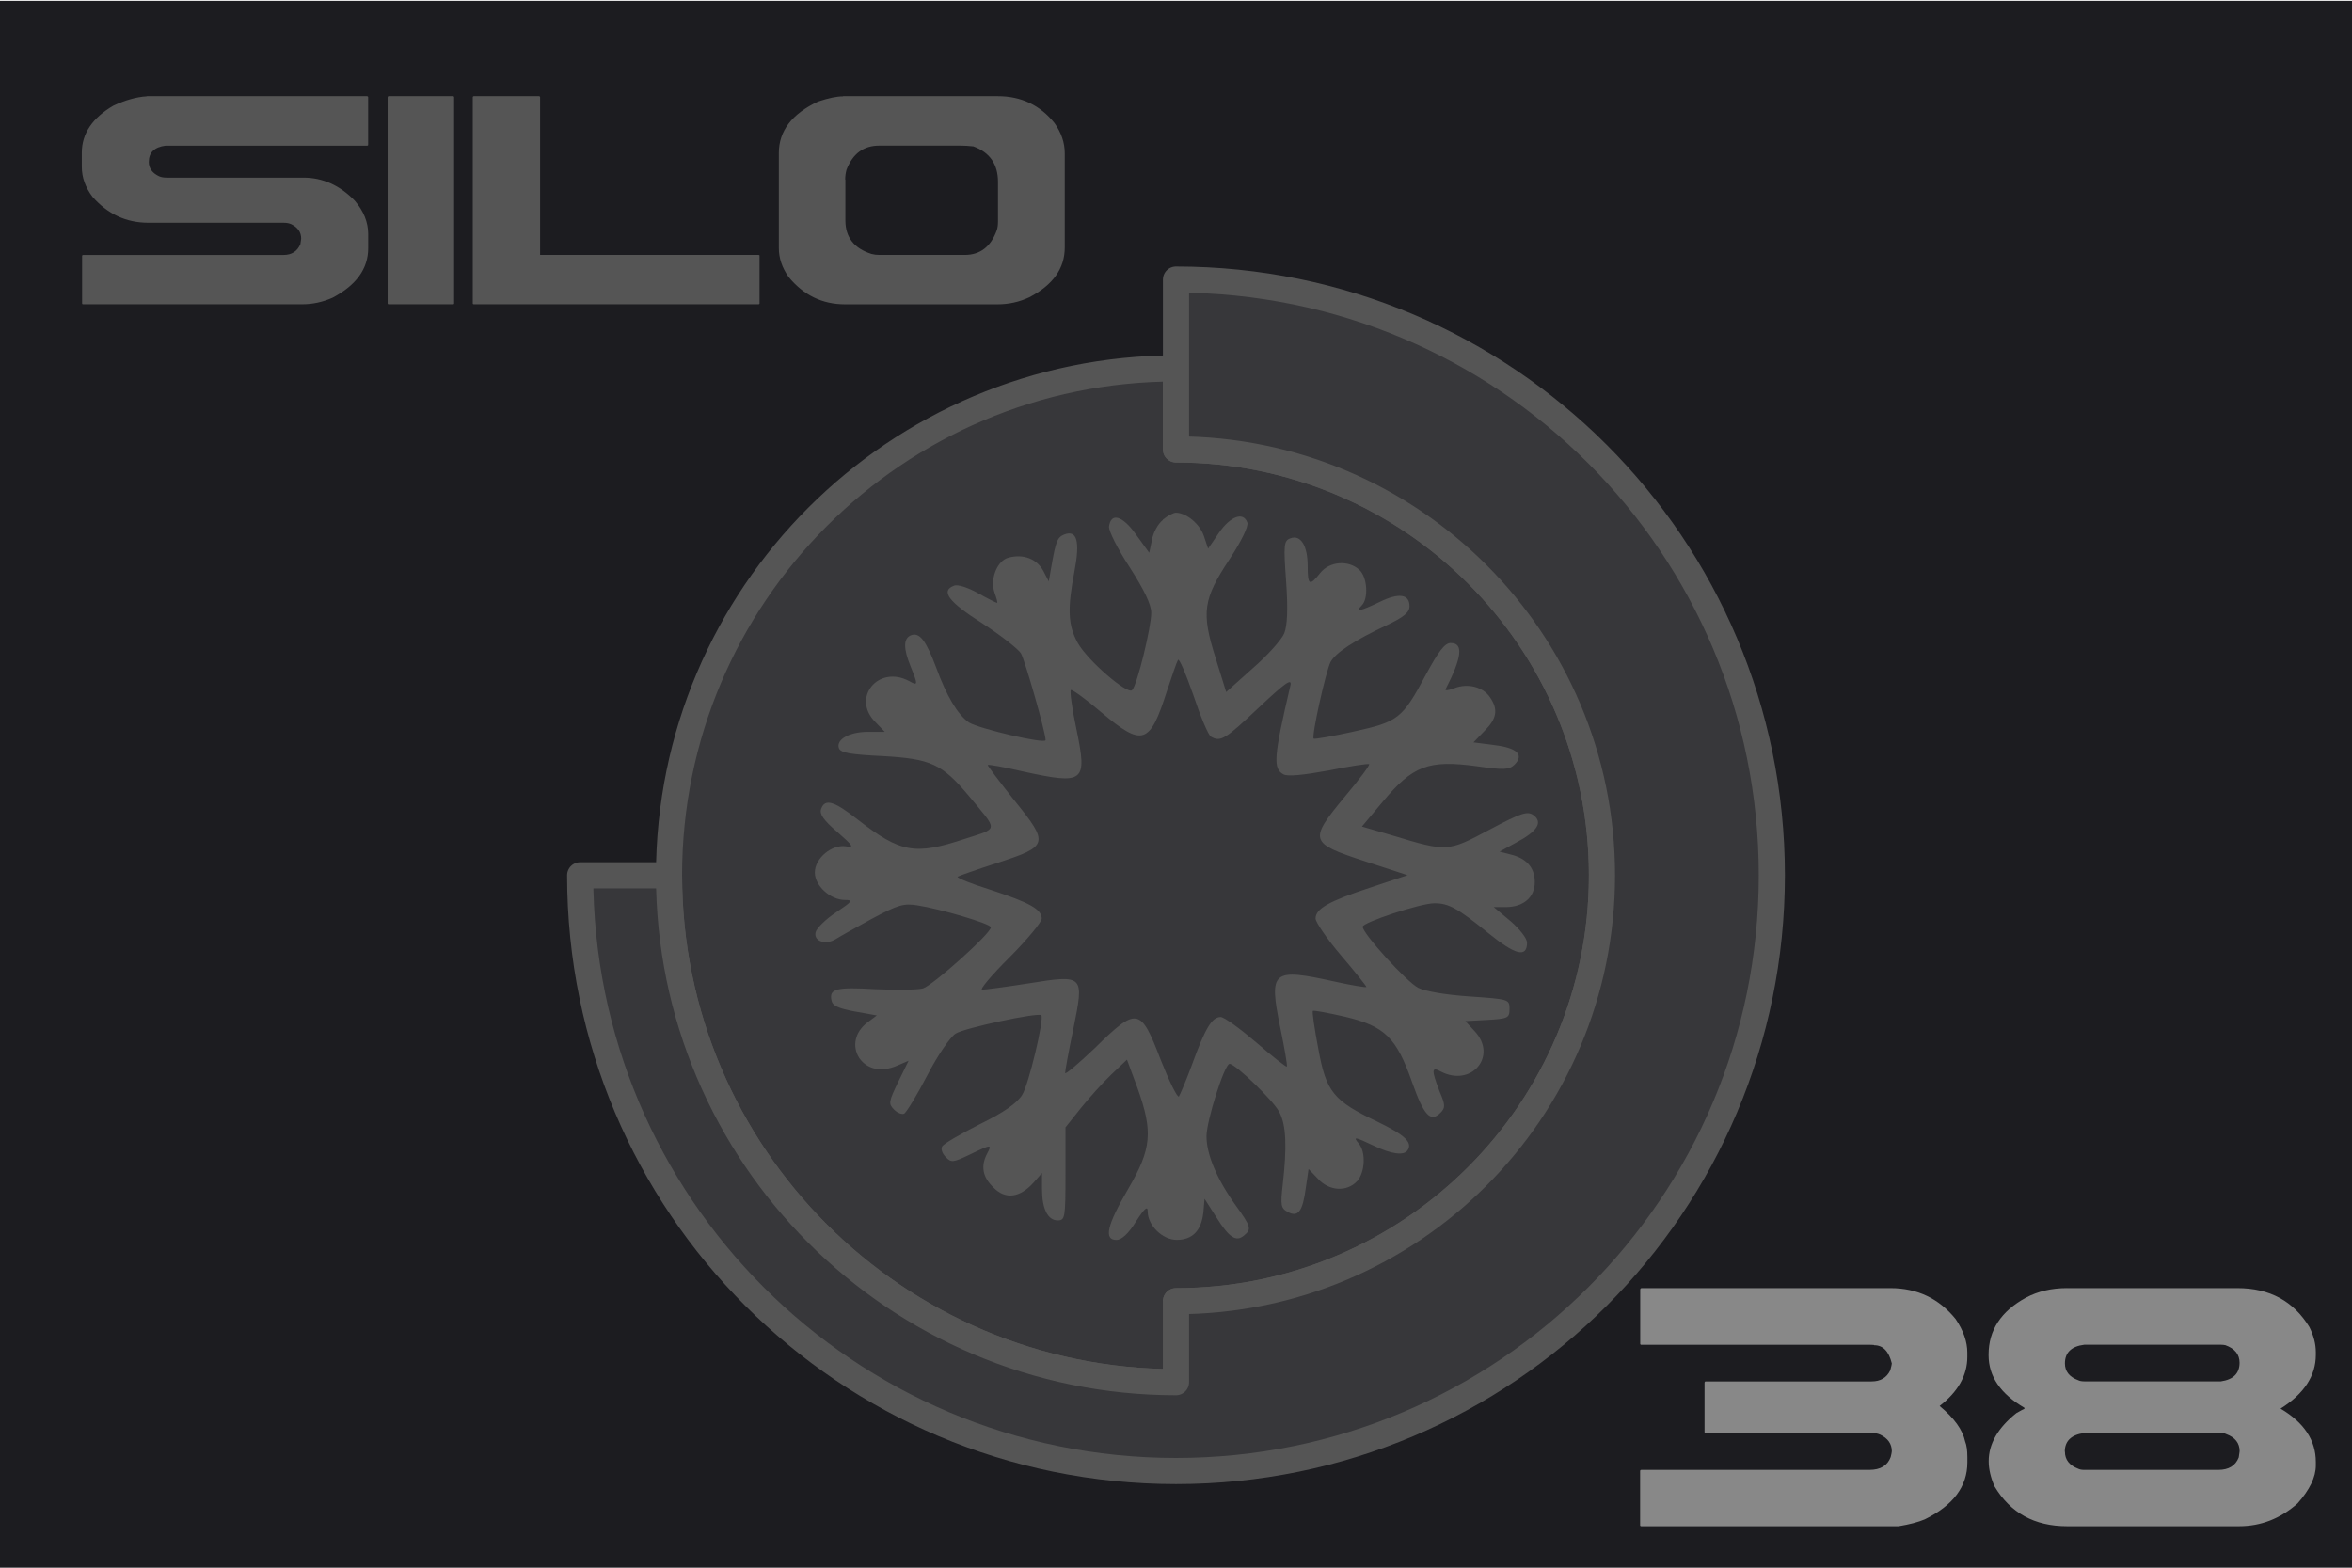
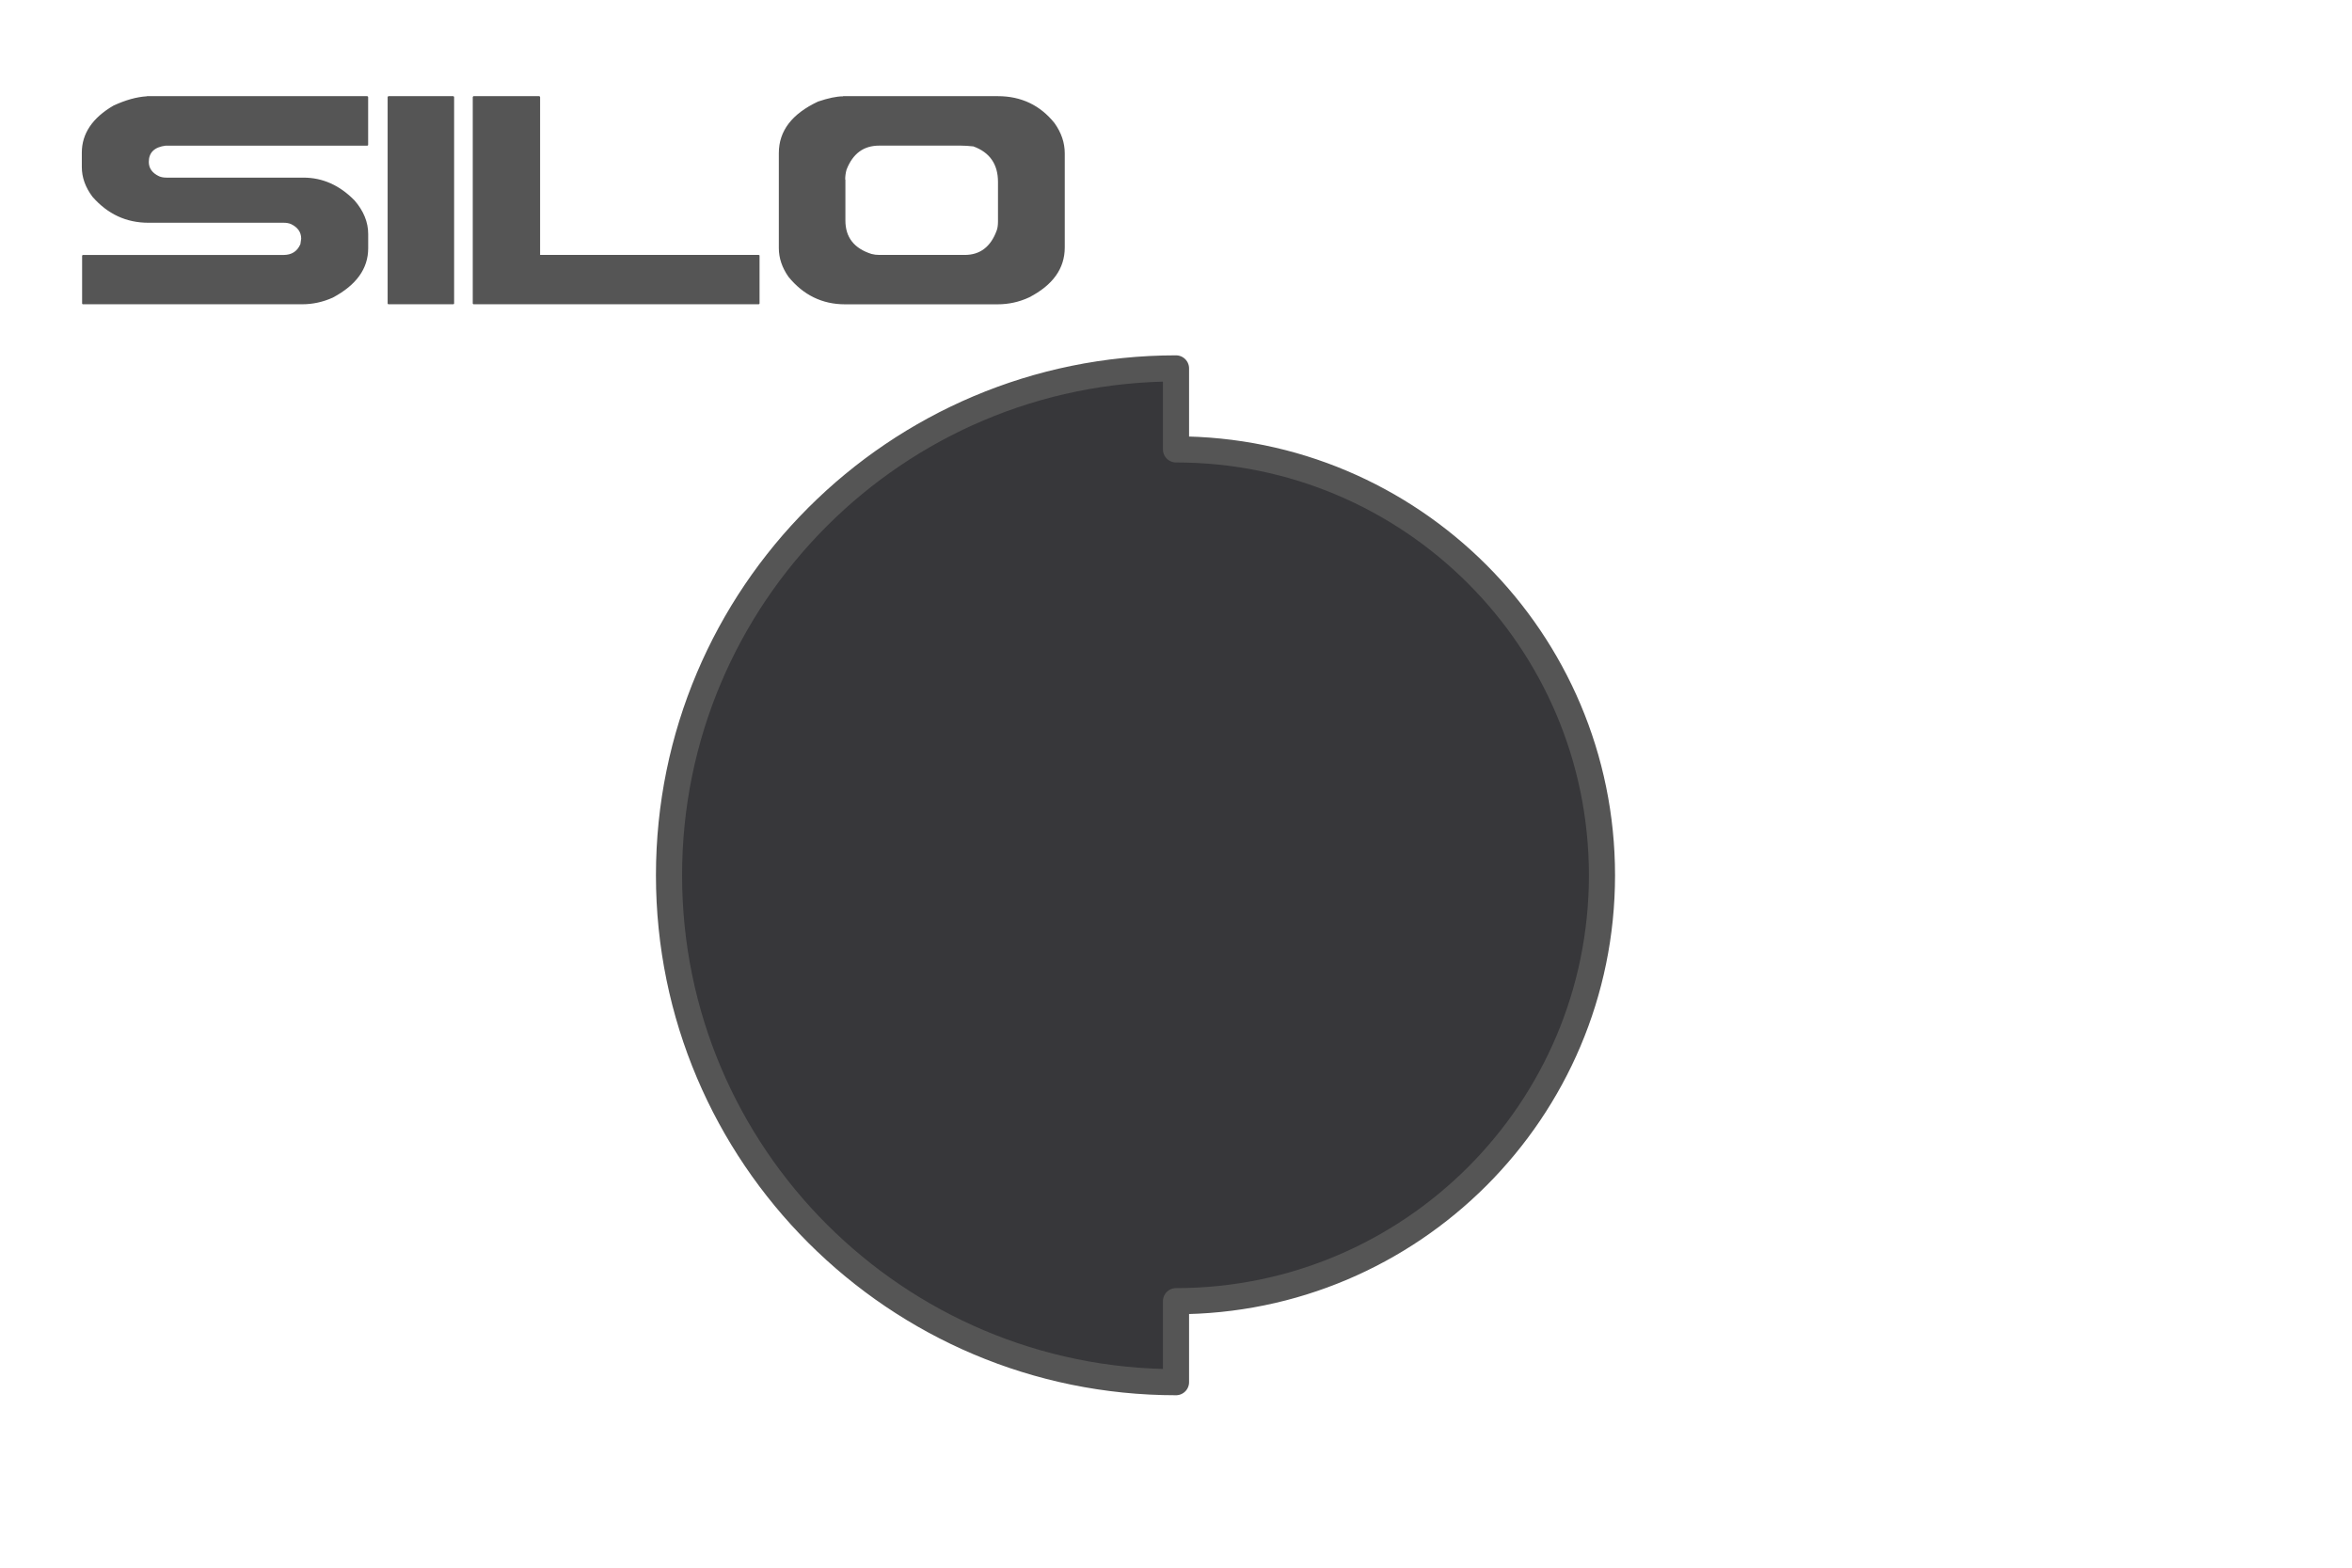
<svg xmlns="http://www.w3.org/2000/svg" width="900" height="600" version="1.1" viewBox="0 0 900 600">
  <title>GeoBrol - Drapeau du Silo 38 (fictif)</title>
  <style>.f{fill:#1c1c20;}.g{fill:#555;}.h{fill:#37373a}.o{stroke:#555;stroke-width:10;stroke-linecap:round;stroke-linejoin:round;}</style>
-   <path class="f" d="m900 0.324h-900v600h900v-600z" />
  <g class="g">
-     <path d="m628 493h95.4q15.3 0 24.9 11.8 4.5 6.63 4.5 12.9v1.61q0 10.6-10.6 18.8 8.33 6.88 9.77 13.6 0.85 2.12 0.85 5.95v2.04q0 13.8-16.3 21.8-3.82 1.61-10 2.63h-98.5q-0.425 0-0.425-0.425v-20.8q0.085-0.34 0.425-0.34h87.3q6.37 0 8.16-4.93 0.425-1.7 0.425-2.21 0-4.25-4.5-6.37-1.36-0.595-3.23-0.595h-63.5q-0.425 0-0.425-0.425v-18.9q0.085-0.425 0.425-0.425h63.5q5.1 0 7.14-4.25 0.595-2.21 0.595-2.63-1.7-6.97-6.71-6.97 0-0.17-1.44-0.17h-87.7q-0.425 0-0.425-0.425v-20.8q0.085-0.425 0.425-0.425zm163 0h65.2q18.4 0 27.5 14.9 2.46 4.93 2.46 9.6v1.02q0 12.1-13.5 20.6 13.5 7.99 13.5 20.4v1.36q0 6.63-6.97 14.5-9.86 8.75-22.4 8.75h-65.8q-18.7 0-27.8-15.3-2.21-5.1-2.21-9.6 0-9.94 10.6-18.4 2.8-1.61 3.06-1.61v-0.425q-13.7-7.99-13.7-20.1v-0.255q0-14 14.3-21.8 6.88-3.65 15.7-3.65zm-0.85 28.8q0 4.59 5.1 6.46 0.85 0.425 2.29 0.425h52.3q7.14-1.02 7.14-7.14 0-4.76-5.44-6.71-0.85-0.17-1.7-0.17h-52.3q-7.39 0.935-7.39 7.14zm0 33.8q0 4.59 5.1 6.54 0.85 0.425 2.29 0.425h51.3q5.95 0 7.82-4.76 0.34-2.04 0.34-2.38 0-4.67-5.1-6.54-0.765-0.425-2.21-0.425h-52.2q-7.39 1.02-7.39 7.14z" fill="#888" aria-label="38" />
    <path d="m56.3 36.8h84.2c0.247 0.049 0.371 0.173 0.371 0.371v18.2c0 0.247-0.124 0.371-0.371 0.371h-77.1c-4.3 0.544-6.46 2.62-6.46 6.23 0 2.42 1.31 4.26 3.93 5.49 0.791 0.346 1.73 0.519 2.82 0.519h52.4c7.37 0 13.9 2.92 19.6 8.76 3.46 4.01 5.2 8.29 5.2 12.8v5.49c0 7.77-4.53 14.1-13.6 18.9-3.76 1.68-7.62 2.52-11.6 2.52h-83.9c-0.247 0-0.371-0.124-0.371-0.371v-18.2c0.049-0.198 0.173-0.297 0.371-0.297h76.7c3.12 0 5.27-1.38 6.46-4.16 0.198-1.19 0.297-1.88 0.297-2.08 0-2.47-1.29-4.33-3.86-5.57-0.792-0.347-1.76-0.52-2.9-0.52h-51.7c-8.51 0-15.6-3.32-21.4-9.94-2.72-3.61-4.08-7.42-4.08-11.4v-5.49c0-7.27 4.03-13.3 12.1-18 4.6-2.13 8.83-3.32 12.7-3.56zm92.4 0h24.7c0.247 0.049 0.371 0.173 0.371 0.371v78.9c0 0.247-0.124 0.371-0.371 0.371h-24.7c-0.247 0-0.371-0.124-0.371-0.371v-78.9c0.049-0.247 0.173-0.371 0.371-0.371zm32.9 0h24.7c0.247 0.049 0.371 0.173 0.371 0.371v60.4h83.6c0.247 0 0.371 0.099 0.371 0.297v18.2c0 0.247-0.124 0.371-0.371 0.371h-109c-0.247 0-0.371-0.124-0.371-0.371v-78.9c0.049-0.247 0.173-0.371 0.371-0.371zm141 0h59.2c8.91 0 16.2 3.44 21.7 10.3 2.62 3.66 3.93 7.52 3.93 11.6v36c0 8.06-4.53 14.4-13.6 19.1-3.81 1.78-7.84 2.67-12.1 2.67h-58.4c-8.66 0-15.9-3.51-21.6-10.5-2.47-3.51-3.71-7.18-3.71-11v-36.4c0-8.46 5-15 15-19.7 3.96-1.34 7.15-2 9.57-2zm0.891 31.9v15.7c0 6.43 3.34 10.7 10 12.8 0.941 0.247 1.93 0.371 2.97 0.371h32.7c5.84 0 9.92-3.09 12.2-9.28 0.347-0.891 0.52-2.08 0.52-3.56v-15.1c0-6.78-3.14-11.3-9.43-13.6-1.83-0.198-3.44-0.297-4.82-0.297h-31.2c-5.99 0-10.1 3.07-12.5 9.2-0.346 1.24-0.519 2.5-0.519 3.78z" />
    <g class="o h">
      <path d="m450 529c-107 0-194-86.9-194-194s86.9-194 194-194v31c90 0 163 73 163 163s-73 163-163 163v31z" />
-       <path d="m450 498c90 0 163-73 163-163s-73-163-163-163v-65c126 0 228 102 228 228s-102 228-228 228-228-102-228-228h34c0 107 86.9 194 194 194v-31z" />
    </g>
-     <path d="m445 199c-1.8 1.35-3.74 4.79-4.19 7.63l-1.05 4.94-5.09-7.04c-5.09-7.18-9.58-8.53-10.3-2.99-0.15 1.65 3.29 8.53 7.93 15.6 5.54 8.68 8.23 14.2 8.23 17.4 0 5.54-5.39 27.7-7.33 29.6-1.8 1.8-17.1-11.4-20.8-18.1-3.74-6.74-4.04-13-1.2-27.7 2.1-11.1 0.898-15.6-3.89-13.8-2.69 1.05-3.29 2.54-4.94 12l-1.05 5.99-2.1-4.04c-2.4-4.49-7.48-6.59-13.2-5.09-4.49 1.05-7.33 8.38-5.39 13.6 0.748 2.1 1.2 3.74 0.898 3.74s-3.59-1.65-7.33-3.74c-3.74-2.1-7.78-3.44-9.13-2.84-5.24 1.95-2.24 6.14 10.8 14.4 7.18 4.64 13.8 9.88 14.8 11.5 1.5 2.54 9.43 30.2 9.43 33.2 0 1.65-25.4-4.34-29.3-6.74-4.34-2.99-8.53-10-12.6-21.1-3.89-10.3-6.29-13.5-9.58-12.3-2.99 1.2-2.99 5.09-0.149 12 2.84 7.04 2.84 7.48-0.599 5.54-11.8-6.29-22.2 6.44-12.9 15.7l3.59 3.74h-6.44c-7.18 0-12.3 2.99-11.1 6.29 0.748 1.8 4.64 2.4 16.8 2.99 18.4 1.05 22.6 2.99 32.8 15.1 11.5 13.9 11.7 12.3-1.5 16.6-19 6.29-24.5 5.39-41-7.48-8.98-7.03-12.4-8.08-13.9-4.04-0.749 1.95 0.898 4.34 6.14 8.83 6.14 5.39 6.59 6.14 3.44 5.54-5.39-0.898-12 4.49-12 10 0 5.09 5.99 10.5 11.5 10.5 3.29 0 2.84 0.598-3.44 4.79-4.04 2.69-7.48 6.14-7.78 7.63-0.748 3.44 3.89 4.94 7.78 2.54 1.65-1.05 8.08-4.64 14.1-7.93 9.58-5.09 11.8-5.84 17.2-4.94 8.68 1.35 28 7.04 28 8.38 0 2.4-22.3 22.3-26 23.4-2.25 0.598-10.5 0.598-18.1 0.299-15.1-0.898-17.8-0.15-16.9 4.19 0.3 2.1 2.54 3.14 8.98 4.34l8.38 1.5-3.59 2.69c-4.79 3.59-5.99 9.13-3.14 13.6 2.99 4.34 8.38 5.54 14.4 2.99l4.49-1.94-4.04 8.23c-3.59 7.48-3.74 8.23-1.5 10.5 1.35 1.35 3.14 1.95 3.89 1.5 0.898-0.599 4.94-7.18 8.83-14.7s8.83-14.7 10.8-15.9c3.14-2.1 31.6-8.23 32.8-7.04 1.2 1.2-4.79 26.5-7.33 30.5-1.95 3.14-7.04 6.74-16.2 11.2-7.33 3.74-13.9 7.48-14.4 8.53-0.599 0.898 0 2.69 1.35 4.04 2.1 2.24 2.84 2.1 9.13-0.898 8.38-4.04 8.68-4.04 6.74-0.449-2.54 4.79-1.8 8.98 2.39 13 4.49 4.64 10 4.04 15.3-1.8l3.29-3.74v6.14c0 7.63 2.24 12 5.99 12 2.84 0 2.99-1.05 2.99-17.8v-17.8l5.84-7.33c3.14-3.89 8.38-9.73 11.7-12.9l5.99-5.69 4.04 10.9c5.99 16.8 5.39 23.2-3.59 38.6-8.08 13.8-9.43 19.5-4.49 19.5 1.95 0 4.64-2.4 7.48-7.04 3.29-5.09 4.49-6.14 4.49-3.89 0 5.39 5.69 10.9 11.1 10.9 6.14 0 9.43-3.59 10.2-10.5l0.449-5.24 4.49 7.04c4.94 7.93 7.63 9.58 10.6 7.04 2.99-2.4 2.69-3.44-3.14-11.5-7.18-10-11.2-19.5-11.2-26.5 0-5.84 6.88-27.7 8.83-27.7 2.24 0 16.9 14.2 19 18.4 2.69 4.94 2.99 13.3 1.35 27.7-0.898 8.08-0.748 9.13 1.95 10.6 3.89 2.1 5.69-0.149 6.88-9.28l1.05-7.18 3.59 3.74c4.34 4.79 11.1 5.09 15 0.898 2.99-3.29 3.44-11.1 0.599-14.4-2.25-2.69-1.65-2.69 5.84 0.898 6.59 3.14 11.5 3.89 12.9 1.65 1.95-2.99-1.2-5.84-11.4-10.8-17.1-8.08-19.8-11.5-22.8-28-1.5-7.78-2.4-14.2-2.1-14.5 0.3-0.299 5.84 0.749 12.4 2.25 15.1 3.59 19.6 7.93 25.6 25.1 4.49 12.7 7.04 15.4 10.8 11.7 1.95-1.95 1.95-2.99-0.299-8.23-3.14-8.23-3.14-9.58 0.449-7.63 11.7 6.14 21.9-5.84 13-15.4l-3.59-3.89 8.38-0.449c7.93-0.449 8.53-0.748 8.53-4.19 0-3.74-0.3-3.74-15.3-4.79-8.98-0.598-16.9-1.94-19.6-3.29-4.49-2.25-21.3-20.8-21.3-23.4 0-1.65 22.2-8.98 27.4-8.98 5.54 0 8.83 1.8 20.8 11.5 10.3 8.38 14.7 9.43 14.7 3.59 0-1.65-2.84-5.24-6.29-8.23l-6.44-5.39h4.49c6.88 0 11.2-3.74 11.2-9.58 0-5.54-3.14-9.13-9.43-10.6l-4.04-1.05 6.29-3.44c8.23-4.34 10.3-7.78 6.74-10.5-2.4-1.65-4.49-1.05-16.9 5.54-16 8.53-16.2 8.53-37 2.24l-11.8-3.44 7.78-9.28c11.7-14.1 17.7-16.3 36.2-13.8 10.3 1.5 12.4 1.35 14.4-0.599 3.74-3.74 1.05-6.44-7.63-7.48l-8.08-1.05 4.19-4.34c4.79-4.79 5.39-8.23 2.1-13-2.69-3.89-8.38-5.39-13.5-3.44-2.24 0.898-3.74 1.05-3.44 0.449 6.29-12.3 6.89-17.7 1.95-17.7-2.24 0-4.64 3.14-9.43 12-9.13 17.1-10.6 18.1-27.7 21.9-8.08 1.8-15 2.99-15.3 2.7-0.898-0.898 4.64-25.7 6.44-29.3 1.95-3.59 8.98-8.23 21.7-14.2 6.29-2.99 8.53-4.79 8.53-7.18 0-4.64-4.04-5.24-11.4-1.65-7.48 3.59-9.58 4.04-6.88 1.35 2.69-2.69 2.1-10.9-0.898-13.6-4.19-3.89-11.5-3.29-15 1.2-4.04 5.09-4.79 4.79-4.79-2.69 0-7.78-2.69-12.1-6.59-10.6-2.54 0.898-2.69 2.39-1.65 16.6 0.748 10.6 0.449 16.9-0.748 19.8-0.898 2.24-6.29 8.38-12 13.3l-10.2 9.13-4.04-13c-5.54-17.5-4.79-22.5 5.24-37.7 4.64-7.04 7.48-12.9 6.88-14.2-1.5-4.19-6.44-2.4-10.8 3.89l-4.19 6.14-1.65-4.94c-1.65-4.64-6.59-8.68-10.6-8.83-1.05 0-3.29 1.2-5.09 2.69l0.048 0.091zm18.3 82.9c3.74 2.24 5.54 1.05 18.4-11.1 9.88-9.28 12.7-11.4 12.1-8.53-6.44 27.5-6.74 31.9-2.69 34.1 1.65 0.899 7.48 0.3 17.4-1.5 8.08-1.65 15.1-2.69 15.4-2.4 0.3 0.449-3.89 5.99-9.28 12.4-13.9 16.8-13.6 17.8 7.48 24.7l16.5 5.39-14.4 4.79c-15.9 5.24-20.8 8.08-20.8 11.8 0 1.35 4.34 7.78 9.73 14.1 5.39 6.29 9.73 11.8 9.73 12.1 0 0.299-5.54-0.599-12.3-2.1-23.8-5.24-25.1-4.19-20.7 17.5 1.65 7.93 2.84 14.8 2.54 15.1-0.299 0.149-5.54-3.89-11.7-9.28-6.14-5.24-12.3-9.73-13.6-9.73-3.29 0-5.84 4.04-10.9 18-2.24 6.14-4.64 11.7-5.09 12.4-0.599 0.599-3.74-5.84-7.04-14.2-7.63-19.9-8.98-20.2-25.1-4.34-6.29 5.99-11.4 10.3-11.4 9.58 0-0.898 1.35-8.38 3.14-16.9 4.19-20.7 4.19-20.8-17.2-17.4-8.53 1.35-16.6 2.4-17.7 2.4-1.05 0 3.59-5.54 10.5-12.4 6.74-6.74 12.3-13.5 12.3-14.8 0-3.59-4.64-6.14-19.8-11.1-7.18-2.24-12.7-4.49-12.4-4.94 0.449-0.3 7.18-2.69 15.1-5.24 19.8-6.44 20.1-7.33 6.44-24.2-5.69-7.18-10.2-13.2-10-13.3 0.299-0.299 6.14 0.749 13.2 2.4 23.9 5.24 25 4.34 20.7-16.3-1.65-7.78-2.54-14.4-2.1-14.8 0.3-0.449 5.54 3.29 11.5 8.38 16 13.5 18.7 12.6 25.3-8.08 1.95-5.84 3.74-11.1 4.19-11.8 0.449-0.898 2.99 5.24 5.84 13.3 2.69 8.08 5.69 15.3 6.74 16h-0.03z" />
  </g>
</svg>